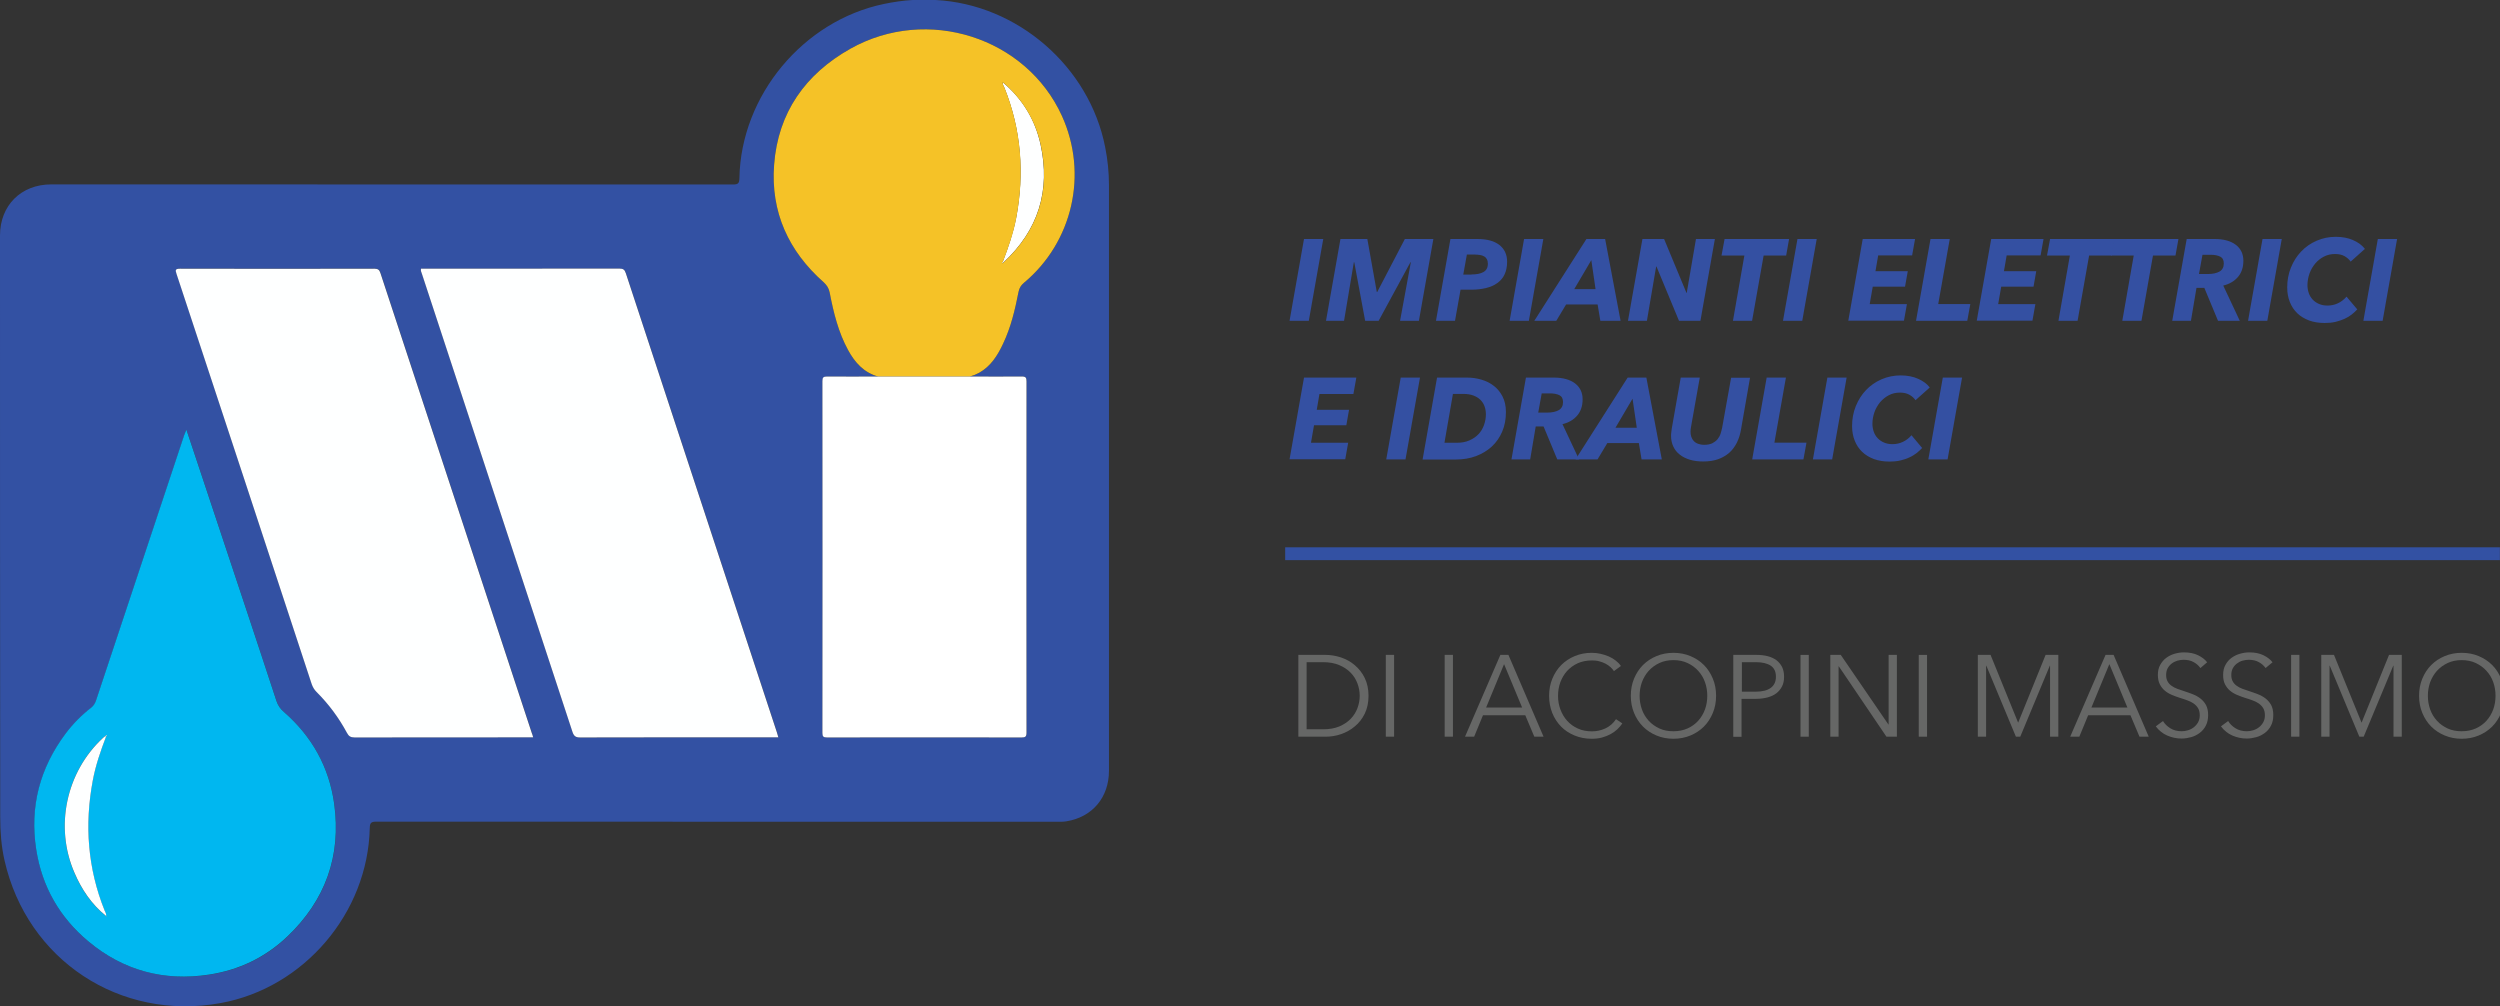
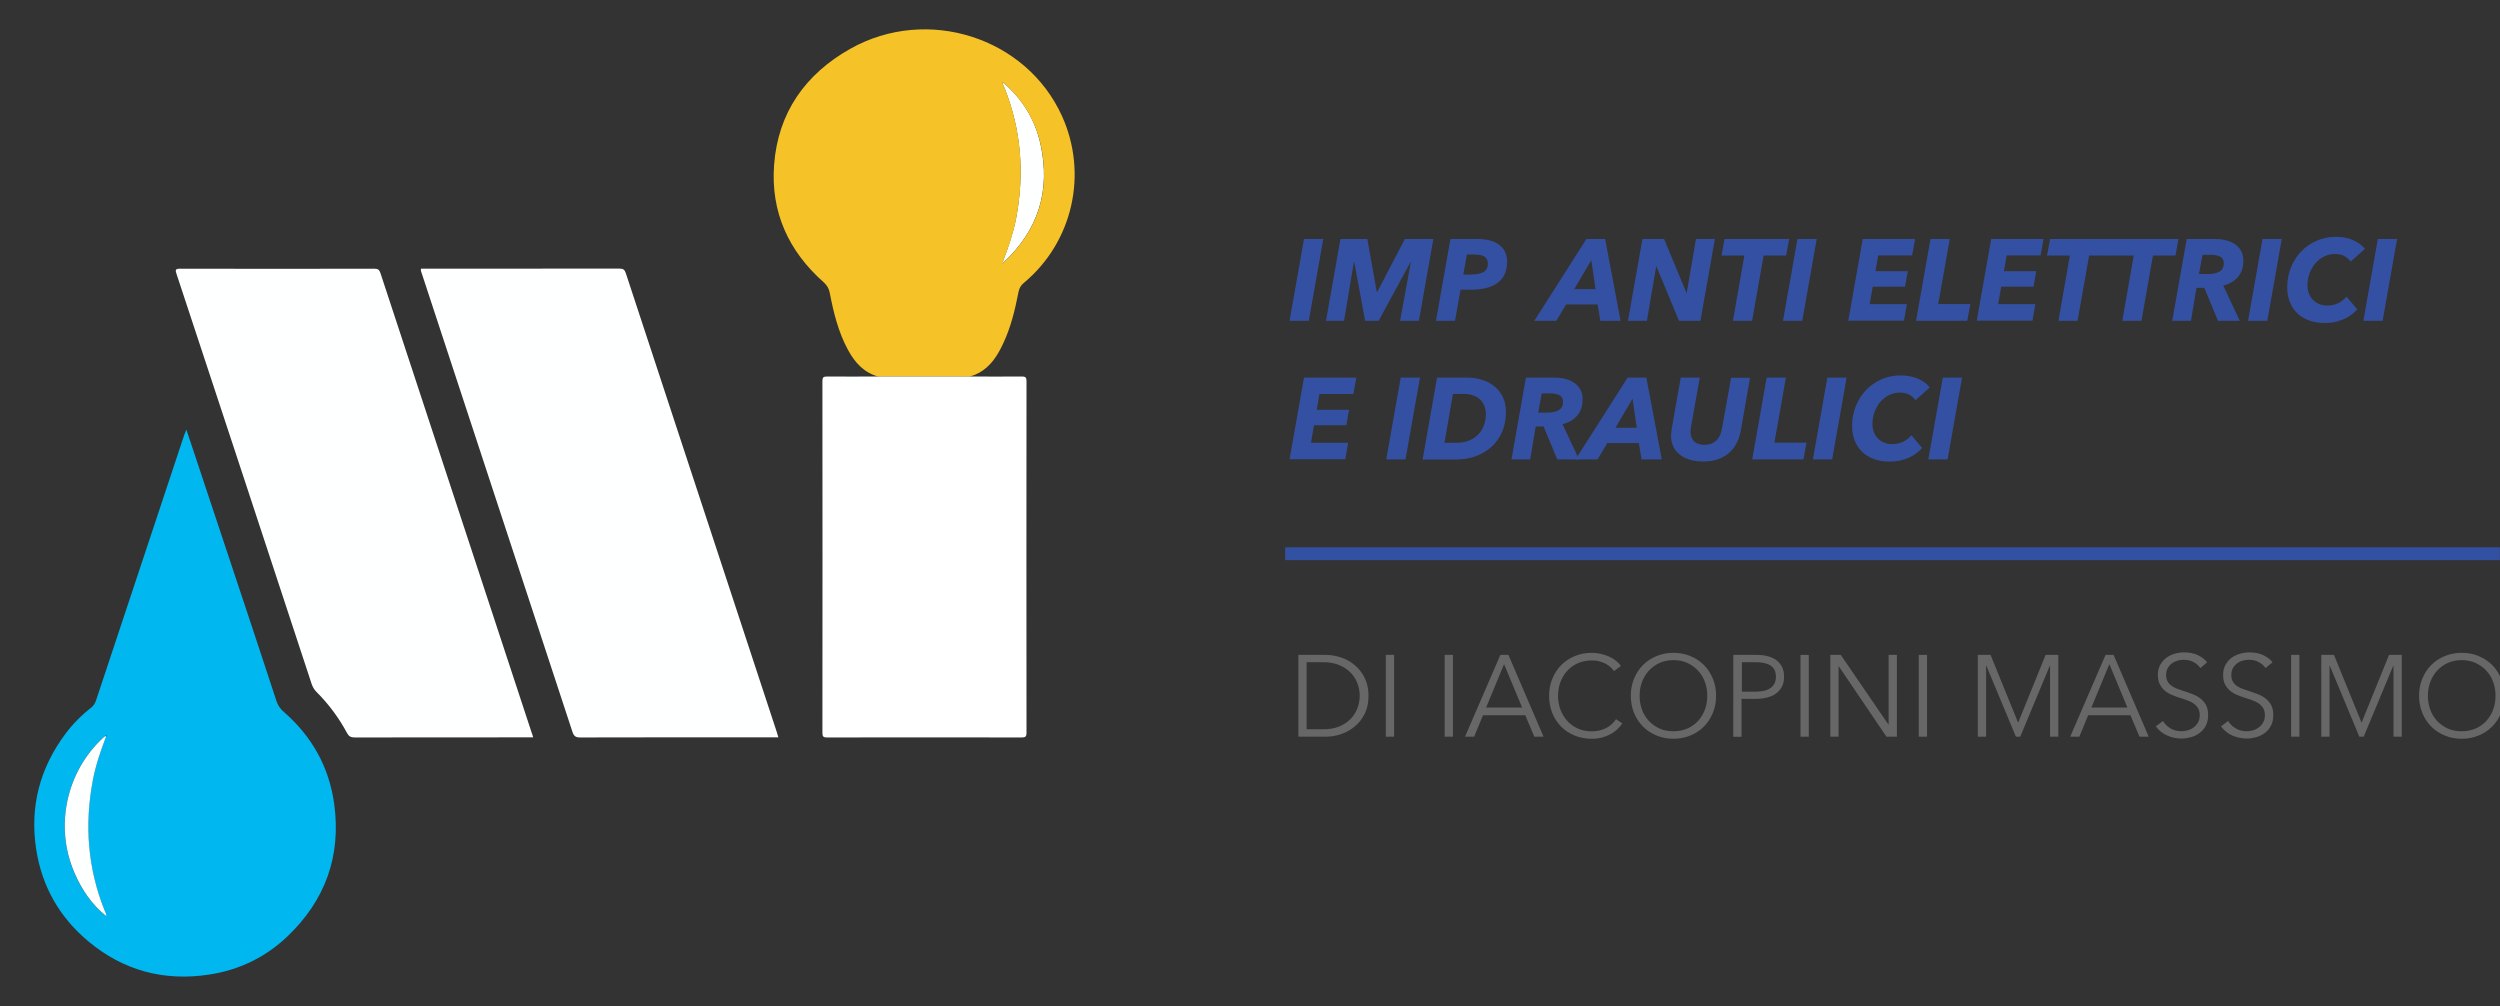
<svg xmlns="http://www.w3.org/2000/svg" version="1.1" id="Layer_1" x="0px" y="0px" viewBox="0 0 229.81 92.5" style="enable-background:new 0 0 229.81 92.5;" xml:space="preserve">
  <rect x="0" y="0" width="229.81" height="92.5" fill="#333333" stroke="none" />
  <style type="text/css">
	.st0{fill:#3450A2;}
	.st1{fill:#666766;}
	.st2{fill:#3351A3;}
	.st3{fill:#00B7F0;}
	.st4{fill:#FEFFFF;}
	.st5{fill:#F5C227;}
	.st6{fill:#FFFFFF;}
</style>
  <g id="Logotipo">
    <g id="Text">
      <g>
        <path class="st0" d="M118.54,29.49l1.33-7.52h1.77l-1.33,7.52H118.54z" />
        <path class="st0" d="M128.7,29.49l0.99-5.38h-0.04l-2.92,5.38h-1.24l-1-5.38h-0.04l-0.9,5.38h-1.66l1.33-7.52h2.47l0.87,4.87     h0.04l2.54-4.87h2.62l-1.33,7.52H128.7z" />
        <path class="st0" d="M135.8,21.97c0.88,0,1.56,0.18,2.03,0.55s0.71,0.88,0.71,1.54c0,0.45-0.08,0.83-0.23,1.16     s-0.38,0.59-0.67,0.8s-0.64,0.36-1.05,0.46s-0.86,0.15-1.36,0.15h-0.97l-0.51,2.86H132l1.33-7.52H135.8z M135.26,25.23     c0.46,0,0.83-0.07,1.1-0.22s0.41-0.4,0.41-0.77c0-0.16-0.03-0.3-0.09-0.41s-0.14-0.2-0.25-0.26c-0.11-0.06-0.23-0.11-0.38-0.13     c-0.15-0.02-0.31-0.04-0.49-0.04h-0.72l-0.33,1.84H135.26z" />
-         <path class="st0" d="M138.77,29.49l1.33-7.52h1.77l-1.33,7.52H138.77z" />
        <path class="st0" d="M147.11,29.49l-0.25-1.5h-2.9l-0.9,1.5h-2.02l4.79-7.52h1.72l1.42,7.52H147.11z M146.28,23.91l-1.57,2.67     h1.96L146.28,23.91z" />
        <path class="st0" d="M154.34,29.49l-2.07-4.99h-0.03l-0.85,4.99h-1.74l1.33-7.52h1.99l2.06,4.96h0.02l0.85-4.96h1.74l-1.33,7.52     H154.34z" />
        <path class="st0" d="M162.12,23.49l-1.06,6h-1.76l1.05-6h-2.1l0.28-1.52h5.93l-0.27,1.52H162.12z" />
        <path class="st0" d="M163.9,29.49l1.33-7.52H167l-1.33,7.52H163.9z" />
        <path class="st0" d="M169.9,29.49l1.33-7.52h4.81l-0.27,1.51h-3.12l-0.25,1.45h2.97l-0.25,1.42h-2.97l-0.28,1.61h3.42l-0.27,1.52     H169.9z" />
        <path class="st0" d="M176.13,29.49l1.33-7.52h1.77l-1.06,5.98h2.95l-0.28,1.54H176.13z" />
        <path class="st0" d="M181.71,29.49l1.33-7.52h4.81l-0.27,1.51h-3.12l-0.25,1.45h2.97l-0.25,1.42h-2.97l-0.28,1.61h3.42     l-0.27,1.52H181.71z" />
        <path class="st0" d="M192.04,23.49l-1.06,6h-1.76l1.05-6h-2.1l0.28-1.52h5.93l-0.27,1.52H192.04z" />
        <path class="st0" d="M197.91,23.49l-1.06,6h-1.76l1.05-6h-2.1l0.28-1.52h5.93l-0.27,1.52H197.91z" />
        <path class="st0" d="M205.89,29.49h-2l-1.26-3.03h-0.72l-0.51,3.03h-1.72l1.33-7.52h2.57c0.83,0,1.47,0.18,1.94,0.53     c0.46,0.35,0.7,0.84,0.7,1.47c0,0.61-0.17,1.11-0.5,1.49c-0.33,0.39-0.78,0.65-1.35,0.79L205.89,29.49z M202.93,25.19     c0.47,0,0.84-0.08,1.1-0.23s0.39-0.4,0.39-0.74c0-0.31-0.11-0.52-0.33-0.63c-0.22-0.11-0.51-0.17-0.88-0.17h-0.75l-0.32,1.77     H202.93z" />
        <path class="st0" d="M206.65,29.49l1.33-7.52h1.77l-1.33,7.52H206.65z" />
        <path class="st0" d="M216.69,28.44c-0.15,0.16-0.32,0.32-0.51,0.47s-0.42,0.29-0.67,0.4s-0.53,0.21-0.83,0.28     c-0.3,0.07-0.63,0.1-0.99,0.1c-0.53,0-1.01-0.08-1.43-0.23c-0.42-0.16-0.79-0.38-1.08-0.66c-0.3-0.29-0.53-0.63-0.69-1.04     c-0.16-0.4-0.24-0.85-0.24-1.34c0-0.64,0.11-1.25,0.34-1.82s0.54-1.06,0.94-1.48c0.4-0.42,0.87-0.75,1.42-0.99     s1.14-0.36,1.77-0.36c0.59,0,1.13,0.1,1.6,0.31c0.47,0.21,0.83,0.48,1.07,0.8l-1.31,1.17c-0.12-0.18-0.3-0.35-0.54-0.49     c-0.24-0.14-0.53-0.21-0.89-0.21c-0.38,0-0.72,0.08-1.03,0.24c-0.31,0.16-0.57,0.37-0.8,0.64c-0.22,0.27-0.4,0.57-0.52,0.91     s-0.19,0.7-0.19,1.07c0,0.25,0.04,0.5,0.12,0.73s0.2,0.43,0.36,0.6c0.16,0.17,0.35,0.3,0.58,0.4c0.23,0.1,0.49,0.15,0.79,0.15     c0.33,0,0.65-0.07,0.95-0.21c0.3-0.14,0.56-0.34,0.79-0.61L216.69,28.44z" />
        <path class="st0" d="M217.25,29.49l1.33-7.52h1.77l-1.33,7.52H217.25z" />
        <path class="st0" d="M118.54,42.23l1.33-7.52h4.81l-0.27,1.51h-3.12l-0.25,1.45h2.97l-0.25,1.42h-2.97l-0.28,1.61h3.42     l-0.27,1.52H118.54z" />
        <path class="st0" d="M127.43,42.23l1.33-7.52h1.77l-1.33,7.52H127.43z" />
        <path class="st0" d="M132.1,34.71h2.78c0.42,0,0.85,0.06,1.27,0.18c0.42,0.12,0.8,0.3,1.14,0.56c0.34,0.25,0.61,0.58,0.82,0.98     c0.21,0.4,0.32,0.88,0.32,1.45c0,0.66-0.11,1.26-0.34,1.79c-0.23,0.54-0.55,1-0.96,1.38c-0.41,0.38-0.9,0.67-1.46,0.88     c-0.56,0.21-1.17,0.31-1.83,0.31h-3.07L132.1,34.71z M132.78,40.7h1.14c0.44,0,0.83-0.07,1.16-0.22s0.62-0.34,0.84-0.58     s0.39-0.52,0.5-0.84s0.17-0.64,0.17-0.97c0-0.25-0.04-0.5-0.12-0.73c-0.08-0.23-0.21-0.43-0.38-0.6s-0.38-0.3-0.64-0.4     c-0.26-0.1-0.57-0.15-0.92-0.15h-0.97L132.78,40.7z" />
        <path class="st0" d="M145.15,42.23h-2l-1.26-3.03h-0.72l-0.51,3.03h-1.72l1.33-7.52h2.57c0.83,0,1.47,0.18,1.94,0.53     c0.46,0.35,0.7,0.84,0.7,1.47c0,0.61-0.17,1.11-0.5,1.49c-0.33,0.39-0.78,0.65-1.35,0.79L145.15,42.23z M142.19,37.93     c0.47,0,0.84-0.08,1.1-0.23c0.26-0.15,0.39-0.4,0.39-0.74c0-0.31-0.11-0.52-0.33-0.63c-0.22-0.11-0.51-0.17-0.88-0.17h-0.75     l-0.32,1.77H142.19z" />
        <path class="st0" d="M150.9,42.23l-0.25-1.5h-2.9l-0.9,1.5h-2.02l4.79-7.52h1.72l1.42,7.52H150.9z M150.07,36.65l-1.57,2.67h1.96     L150.07,36.65z" />
        <path class="st0" d="M159.66,40.69c-0.18,0.36-0.41,0.67-0.7,0.93c-0.29,0.25-0.63,0.45-1.02,0.59c-0.4,0.14-0.85,0.21-1.37,0.21     c-0.45,0-0.86-0.05-1.23-0.16c-0.36-0.11-0.68-0.27-0.93-0.47c-0.26-0.2-0.46-0.45-0.59-0.74c-0.14-0.29-0.21-0.62-0.21-0.98     c0-0.1,0-0.21,0.02-0.32s0.02-0.22,0.04-0.33l0.83-4.71h1.75l-0.81,4.56c-0.01,0.07-0.02,0.15-0.03,0.22     c0,0.08-0.01,0.15-0.01,0.21c0,0.16,0.02,0.3,0.07,0.45s0.12,0.27,0.22,0.38c0.1,0.11,0.23,0.2,0.39,0.26     c0.16,0.06,0.36,0.1,0.58,0.1c0.3,0,0.54-0.05,0.74-0.14c0.19-0.1,0.35-0.22,0.48-0.37c0.12-0.15,0.22-0.32,0.28-0.51     s0.11-0.38,0.15-0.57l0.82-4.58h1.74l-0.83,4.76C159.97,39.92,159.84,40.32,159.66,40.69z" />
        <path class="st0" d="M161.07,42.23l1.33-7.52h1.77l-1.06,5.98h2.95l-0.28,1.54H161.07z" />
        <path class="st0" d="M166.65,42.23l1.33-7.52h1.77l-1.33,7.52H166.65z" />
        <path class="st0" d="M176.69,41.18c-0.15,0.16-0.32,0.32-0.51,0.47c-0.2,0.15-0.42,0.29-0.67,0.4c-0.25,0.12-0.53,0.21-0.83,0.28     c-0.3,0.07-0.63,0.1-0.99,0.1c-0.53,0-1.01-0.08-1.43-0.23c-0.42-0.16-0.79-0.38-1.08-0.66c-0.3-0.29-0.53-0.63-0.69-1.04     c-0.16-0.4-0.24-0.85-0.24-1.34c0-0.64,0.11-1.25,0.34-1.82s0.54-1.06,0.94-1.48c0.4-0.42,0.87-0.75,1.42-0.99     s1.14-0.36,1.77-0.36c0.59,0,1.13,0.1,1.6,0.31c0.47,0.21,0.83,0.48,1.07,0.8l-1.31,1.17c-0.12-0.18-0.3-0.35-0.54-0.49     s-0.53-0.21-0.89-0.21c-0.38,0-0.72,0.08-1.02,0.24s-0.57,0.37-0.8,0.64c-0.22,0.27-0.4,0.57-0.52,0.91     c-0.12,0.34-0.19,0.7-0.19,1.07c0,0.25,0.04,0.5,0.12,0.73c0.08,0.23,0.2,0.43,0.36,0.6c0.16,0.17,0.35,0.3,0.58,0.4     c0.23,0.1,0.49,0.15,0.79,0.15c0.33,0,0.65-0.07,0.95-0.21c0.3-0.14,0.56-0.34,0.79-0.61L176.69,41.18z" />
        <path class="st0" d="M177.26,42.23l1.33-7.52h1.77l-1.33,7.52H177.26z" />
        <path class="st1" d="M119.35,60.2h2.5c0.47,0,0.94,0.08,1.41,0.23c0.47,0.16,0.9,0.39,1.27,0.71c0.38,0.32,0.69,0.71,0.92,1.18     s0.35,1.02,0.35,1.64c0,0.63-0.12,1.18-0.35,1.65c-0.23,0.47-0.54,0.86-0.92,1.17c-0.38,0.32-0.8,0.55-1.27,0.71     c-0.47,0.16-0.94,0.23-1.41,0.23h-2.5V60.2z M120.11,67.04h1.52c0.57,0,1.06-0.09,1.48-0.26c0.42-0.18,0.77-0.41,1.05-0.7     c0.28-0.29,0.48-0.61,0.62-0.98c0.14-0.37,0.21-0.75,0.21-1.14c0-0.39-0.07-0.77-0.21-1.14c-0.14-0.37-0.34-0.7-0.62-0.98     c-0.28-0.29-0.62-0.52-1.05-0.7c-0.42-0.18-0.92-0.27-1.48-0.27h-1.52V67.04z" />
        <path class="st1" d="M128.15,67.72h-0.76V60.2h0.76V67.72z" />
        <path class="st1" d="M133.56,67.72h-0.76V60.2h0.76V67.72z" />
        <path class="st1" d="M135.51,67.72h-0.84l3.25-7.52h0.74l3.23,7.52h-0.85l-0.83-1.97h-3.89L135.51,67.72z M136.61,65.04h3.31     l-1.66-3.99L136.61,65.04z" />
        <path class="st1" d="M149.13,66.5c-0.13,0.19-0.28,0.37-0.46,0.54s-0.39,0.32-0.63,0.45c-0.24,0.13-0.5,0.23-0.79,0.31     c-0.29,0.08-0.6,0.11-0.94,0.11c-0.57,0-1.09-0.1-1.57-0.3c-0.48-0.2-0.9-0.47-1.24-0.82s-0.62-0.77-0.81-1.25     s-0.29-1.01-0.29-1.58c0-0.57,0.1-1.1,0.3-1.58c0.2-0.48,0.47-0.9,0.82-1.25c0.35-0.35,0.76-0.62,1.24-0.82     c0.48-0.2,1-0.3,1.56-0.3c0.28,0,0.55,0.03,0.81,0.09s0.51,0.14,0.75,0.24c0.23,0.1,0.45,0.23,0.64,0.38s0.35,0.31,0.48,0.5     l-0.64,0.47c-0.08-0.12-0.18-0.24-0.31-0.36s-0.29-0.23-0.46-0.32c-0.18-0.09-0.37-0.17-0.58-0.22     c-0.21-0.06-0.43-0.08-0.67-0.08c-0.49,0-0.93,0.09-1.31,0.26c-0.39,0.18-0.71,0.42-0.98,0.71c-0.27,0.3-0.47,0.65-0.62,1.04     c-0.14,0.4-0.21,0.81-0.21,1.25c0,0.44,0.07,0.85,0.22,1.25c0.15,0.4,0.35,0.74,0.62,1.04c0.27,0.3,0.6,0.54,0.98,0.71     c0.39,0.18,0.82,0.26,1.3,0.26c0.43,0,0.84-0.09,1.23-0.27c0.39-0.18,0.72-0.46,0.98-0.85L149.13,66.5z" />
        <path class="st1" d="M157.75,63.96c0,0.57-0.1,1.1-0.3,1.58s-0.47,0.9-0.82,1.25c-0.35,0.35-0.76,0.62-1.24,0.82     c-0.48,0.2-1,0.3-1.56,0.3c-0.56,0-1.08-0.1-1.56-0.3c-0.48-0.2-0.89-0.47-1.24-0.82s-0.62-0.77-0.82-1.25     c-0.2-0.48-0.3-1.01-0.3-1.58c0-0.57,0.1-1.1,0.3-1.58c0.2-0.48,0.47-0.9,0.82-1.25c0.35-0.35,0.76-0.62,1.24-0.82     c0.48-0.2,1-0.3,1.56-0.3c0.56,0,1.08,0.1,1.56,0.3s0.89,0.47,1.24,0.82c0.35,0.35,0.62,0.77,0.82,1.25     S157.75,63.38,157.75,63.96z M156.94,63.96c0-0.44-0.07-0.86-0.21-1.25c-0.14-0.4-0.35-0.74-0.62-1.04     c-0.27-0.3-0.6-0.54-0.98-0.72s-0.82-0.27-1.3-0.27s-0.92,0.09-1.3,0.27s-0.71,0.42-0.98,0.72c-0.27,0.3-0.47,0.65-0.62,1.04     c-0.14,0.4-0.21,0.81-0.21,1.25c0,0.44,0.07,0.85,0.21,1.25c0.14,0.4,0.35,0.74,0.62,1.04c0.27,0.3,0.6,0.53,0.98,0.71     s0.82,0.26,1.3,0.26s0.92-0.09,1.3-0.26s0.71-0.41,0.98-0.71c0.27-0.3,0.47-0.64,0.62-1.04     C156.87,64.82,156.94,64.4,156.94,63.96z" />
        <path class="st1" d="M159.34,60.2h2.12c0.38,0,0.73,0.04,1.04,0.12c0.31,0.08,0.58,0.21,0.8,0.37c0.22,0.17,0.39,0.38,0.52,0.63     c0.12,0.25,0.18,0.55,0.18,0.89s-0.06,0.64-0.19,0.89s-0.3,0.46-0.52,0.63c-0.22,0.17-0.49,0.29-0.81,0.38     c-0.31,0.08-0.66,0.13-1.05,0.13h-1.34v3.49h-0.76V60.2z M160.11,63.58h1.3c0.6,0,1.06-0.12,1.37-0.35s0.47-0.57,0.47-1.02     c0-0.47-0.16-0.81-0.48-1.02s-0.77-0.32-1.35-0.32h-1.3V63.58z" />
        <path class="st1" d="M166.27,67.72h-0.76V60.2h0.76V67.72z" />
        <path class="st1" d="M173.59,66.6h0.02v-6.4h0.76v7.52h-0.96l-4.38-6.47h-0.02v6.47h-0.76V60.2h0.96L173.59,66.6z" />
        <path class="st1" d="M177.14,67.72h-0.76V60.2h0.76V67.72z" />
        <path class="st1" d="M185.51,66.42h0.01l2.52-6.22h1.17v7.52h-0.76v-6.53h-0.02l-2.72,6.53h-0.4l-2.72-6.53h-0.02v6.53h-0.76     V60.2h1.17L185.51,66.42z" />
        <path class="st1" d="M191.14,67.72h-0.84l3.25-7.52h0.74l3.23,7.52h-0.85l-0.83-1.97h-3.89L191.14,67.72z M192.25,65.04h3.31     l-1.66-3.99L192.25,65.04z" />
        <path class="st1" d="M202.27,61.41c-0.16-0.23-0.37-0.41-0.63-0.55c-0.25-0.14-0.56-0.21-0.92-0.21c-0.18,0-0.37,0.03-0.56,0.08     c-0.19,0.06-0.37,0.14-0.52,0.26c-0.16,0.12-0.28,0.26-0.38,0.44c-0.1,0.18-0.14,0.39-0.14,0.63c0,0.24,0.05,0.44,0.14,0.59     c0.09,0.16,0.21,0.29,0.37,0.4c0.15,0.11,0.33,0.2,0.52,0.27c0.19,0.07,0.4,0.14,0.61,0.21c0.26,0.08,0.52,0.18,0.79,0.28     c0.26,0.1,0.5,0.23,0.71,0.39c0.21,0.16,0.38,0.36,0.52,0.6c0.13,0.25,0.2,0.55,0.2,0.93s-0.07,0.7-0.21,0.97     s-0.33,0.5-0.56,0.67s-0.49,0.31-0.78,0.39c-0.29,0.08-0.59,0.13-0.89,0.13c-0.23,0-0.45-0.02-0.68-0.07s-0.44-0.12-0.65-0.21     s-0.4-0.21-0.57-0.35c-0.18-0.14-0.33-0.3-0.47-0.49l0.66-0.49c0.16,0.27,0.39,0.49,0.68,0.67c0.29,0.18,0.64,0.27,1.04,0.27     c0.19,0,0.39-0.03,0.58-0.09c0.2-0.06,0.38-0.15,0.54-0.28s0.29-0.28,0.39-0.46s0.15-0.39,0.15-0.63c0-0.26-0.05-0.48-0.15-0.65     c-0.1-0.17-0.24-0.32-0.41-0.44c-0.17-0.12-0.37-0.21-0.58-0.29c-0.22-0.08-0.45-0.16-0.69-0.23c-0.25-0.08-0.49-0.17-0.73-0.27     c-0.24-0.1-0.46-0.23-0.65-0.39c-0.19-0.16-0.35-0.36-0.46-0.59c-0.12-0.23-0.18-0.52-0.18-0.86c0-0.36,0.07-0.67,0.22-0.93     s0.33-0.48,0.57-0.65s0.49-0.29,0.77-0.37s0.56-0.12,0.84-0.12c0.51,0,0.95,0.09,1.31,0.27c0.36,0.18,0.63,0.39,0.82,0.64     L202.27,61.41z" />
        <path class="st1" d="M208.26,61.41c-0.16-0.23-0.37-0.41-0.63-0.55c-0.25-0.14-0.56-0.21-0.92-0.21c-0.18,0-0.37,0.03-0.56,0.08     s-0.36,0.14-0.52,0.26c-0.16,0.12-0.28,0.26-0.38,0.44c-0.1,0.18-0.14,0.39-0.14,0.63c0,0.24,0.05,0.44,0.14,0.59     c0.09,0.16,0.21,0.29,0.37,0.4c0.15,0.11,0.33,0.2,0.52,0.27c0.19,0.07,0.4,0.14,0.61,0.21c0.26,0.08,0.52,0.18,0.79,0.28     c0.26,0.1,0.5,0.23,0.71,0.39s0.38,0.36,0.52,0.6c0.13,0.25,0.2,0.55,0.2,0.93s-0.07,0.7-0.21,0.97     c-0.14,0.27-0.33,0.5-0.56,0.67s-0.49,0.31-0.78,0.39c-0.29,0.08-0.59,0.13-0.89,0.13c-0.23,0-0.45-0.02-0.68-0.07     s-0.44-0.12-0.65-0.21c-0.21-0.09-0.4-0.21-0.57-0.35c-0.18-0.14-0.33-0.3-0.47-0.49l0.66-0.49c0.16,0.27,0.39,0.49,0.68,0.67     c0.29,0.18,0.64,0.27,1.04,0.27c0.19,0,0.39-0.03,0.58-0.09c0.2-0.06,0.38-0.15,0.54-0.28c0.16-0.12,0.29-0.28,0.39-0.46     s0.15-0.39,0.15-0.63c0-0.26-0.05-0.48-0.15-0.65c-0.1-0.17-0.24-0.32-0.41-0.44c-0.17-0.12-0.36-0.21-0.58-0.29     s-0.45-0.16-0.69-0.23c-0.25-0.08-0.49-0.17-0.73-0.27c-0.24-0.1-0.46-0.23-0.65-0.39s-0.34-0.36-0.46-0.59     c-0.12-0.23-0.17-0.52-0.17-0.86c0-0.36,0.07-0.67,0.22-0.93c0.14-0.26,0.33-0.48,0.57-0.65s0.49-0.29,0.78-0.37     s0.56-0.12,0.84-0.12c0.51,0,0.95,0.09,1.31,0.27c0.36,0.18,0.63,0.39,0.82,0.64L208.26,61.41z" />
        <path class="st1" d="M211.37,67.72h-0.76V60.2h0.76V67.72z" />
        <path class="st1" d="M217.08,66.42h0.01l2.52-6.22h1.17v7.52h-0.76v-6.53H220l-2.72,6.53h-0.4l-2.72-6.53h-0.02v6.53h-0.76V60.2     h1.17L217.08,66.42z" />
        <path class="st1" d="M230.21,63.96c0,0.57-0.1,1.1-0.3,1.58c-0.2,0.48-0.47,0.9-0.82,1.25s-0.76,0.62-1.24,0.82     c-0.48,0.2-1,0.3-1.56,0.3c-0.56,0-1.08-0.1-1.56-0.3c-0.48-0.2-0.89-0.47-1.24-0.82s-0.62-0.77-0.82-1.25s-0.3-1.01-0.3-1.58     c0-0.57,0.1-1.1,0.3-1.58s0.47-0.9,0.82-1.25c0.35-0.35,0.76-0.62,1.24-0.82s1-0.3,1.56-0.3c0.56,0,1.08,0.1,1.56,0.3     c0.48,0.2,0.89,0.47,1.24,0.82c0.35,0.35,0.62,0.77,0.82,1.25C230.11,62.86,230.21,63.38,230.21,63.96z M229.4,63.96     c0-0.44-0.07-0.86-0.21-1.25c-0.14-0.4-0.35-0.74-0.62-1.04c-0.27-0.3-0.6-0.54-0.98-0.72s-0.82-0.27-1.3-0.27     s-0.92,0.09-1.3,0.27s-0.71,0.42-0.98,0.72c-0.27,0.3-0.47,0.65-0.62,1.04c-0.14,0.4-0.21,0.81-0.21,1.25     c0,0.44,0.07,0.85,0.21,1.25c0.14,0.4,0.35,0.74,0.62,1.04c0.27,0.3,0.6,0.53,0.98,0.71s0.82,0.26,1.3,0.26s0.92-0.09,1.3-0.26     s0.71-0.41,0.98-0.71c0.27-0.3,0.47-0.64,0.62-1.04C229.33,64.82,229.4,64.4,229.4,63.96z" />
      </g>
      <rect id="Divider" x="118.14" y="50.31" class="st2" width="111.66" height="1.18" />
    </g>
    <g id="MI_Logo_1_">
      <g id="Background_Blu_1_">
-         <path id="Background_Blu" class="st2" d="M83.9,0c0.7,0,1.39,0,2.09,0c7.53,0.38,14.15,6.12,15.6,13.52     c0.23,1.15,0.35,2.31,0.35,3.49c0,17.95,0,35.9,0,53.85c0,2.44-1.53,4.26-3.92,4.64c-0.29,0.05-0.6,0.04-0.9,0.04     c-20.85,0-41.7,0-62.54-0.01c-0.47,0-0.58,0.12-0.59,0.58c-0.17,7.82-6.06,14.72-13.73,16.1c-9.24,1.67-17.77-3.97-19.84-13.1     c-0.3-1.31-0.4-2.64-0.4-3.98C0,57.31,0,39.48,0,21.65c0-2.77,1.94-4.7,4.71-4.7c20.89,0,41.79,0,62.68,0.01     c0.48,0,0.57-0.13,0.58-0.59c0.14-7.59,5.86-14.47,13.3-16.01C82.14,0.18,83.01,0.05,83.9,0z M89.16,34.61     c1.24-0.34,2.05-1.19,2.66-2.26c0.14-0.25,0.27-0.5,0.39-0.76c0.71-1.52,1.1-3.13,1.42-4.77c0.07-0.35,0.22-0.6,0.49-0.82     c4.49-3.74,5.92-10.01,3.5-15.34C94.34,3.43,85.23,0.51,78.17,4.48c-4.14,2.33-6.65,5.87-7.01,10.66     c-0.33,4.33,1.32,7.94,4.57,10.82c0.3,0.26,0.47,0.54,0.54,0.94c0.36,1.83,0.79,3.63,1.69,5.28c0.62,1.14,1.44,2.06,2.75,2.43     c-1.56,0-3.12,0.02-4.68,0c-0.35,0-0.42,0.1-0.42,0.43c0.01,10.78,0.01,21.56,0,32.34c0,0.35,0.1,0.41,0.43,0.41     c5.96-0.01,11.92-0.01,17.88,0c0.33,0,0.45-0.06,0.45-0.43c-0.01-10.77-0.01-21.53,0-32.3c0-0.34-0.06-0.46-0.43-0.45     C92.34,34.63,90.75,34.61,89.16,34.61z M38.7,24.7c-0.05,0.19,0.04,0.32,0.09,0.46c4.62,14.05,9.24,28.09,13.85,42.14     c0.12,0.38,0.28,0.49,0.69,0.49c5.9-0.02,11.8-0.01,17.71-0.01c0.16,0,0.32,0,0.52,0c-0.06-0.18-0.1-0.33-0.14-0.47     c-4.63-14.06-9.26-28.13-13.88-42.19c-0.11-0.33-0.25-0.43-0.59-0.43c-5.95,0.01-11.89,0.01-17.84,0.01     C38.96,24.7,38.83,24.7,38.7,24.7z M49.01,67.78c-0.05-0.16-0.08-0.29-0.12-0.42c-4.64-14.09-9.28-28.18-13.91-42.27     c-0.1-0.31-0.24-0.4-0.56-0.4c-5.95,0.01-11.89,0.01-17.84,0c-0.46,0-0.46,0.11-0.34,0.49c4.15,12.56,8.28,25.13,12.42,37.69     c0.09,0.28,0.23,0.51,0.44,0.72c1.12,1.12,2.06,2.38,2.81,3.78c0.16,0.3,0.33,0.42,0.69,0.41c5.32-0.01,10.63-0.01,15.95-0.01     C48.69,67.78,48.84,67.78,49.01,67.78z M17.13,39.49c-0.09,0.25-0.15,0.38-0.19,0.52c-2.7,8.13-5.4,16.25-8.1,24.38     c-0.09,0.28-0.22,0.49-0.46,0.68c-0.88,0.68-1.67,1.47-2.33,2.36c-2.38,3.18-3.32,6.73-2.71,10.67c0.53,3.42,2.16,6.25,4.8,8.45     c3.22,2.67,6.94,3.67,11.08,3.05c2.76-0.42,5.19-1.58,7.2-3.5c3.49-3.32,4.97-7.41,4.31-12.2c-0.47-3.39-2.05-6.2-4.62-8.44     c-0.33-0.28-0.55-0.6-0.69-1.02c-0.91-2.79-1.84-5.57-2.76-8.36c-1.6-4.83-3.21-9.66-4.82-14.49     C17.62,40.91,17.39,40.26,17.13,39.49z" />
-       </g>
+         </g>
      <g id="Goccia_1_">
        <path id="Goccia" class="st3" d="M17.13,39.49c0.26,0.77,0.48,1.43,0.7,2.09c1.61,4.83,3.21,9.66,4.82,14.49     c0.92,2.78,1.85,5.57,2.76,8.36c0.14,0.42,0.36,0.74,0.69,1.02c2.58,2.25,4.15,5.06,4.62,8.44c0.66,4.79-0.82,8.88-4.31,12.2     c-2.02,1.92-4.44,3.08-7.2,3.5c-4.14,0.63-7.87-0.37-11.08-3.05c-2.64-2.2-4.27-5.03-4.8-8.45c-0.61-3.94,0.33-7.49,2.71-10.67     c0.67-0.89,1.45-1.68,2.33-2.36c0.24-0.19,0.37-0.41,0.46-0.68c2.7-8.13,5.4-16.26,8.1-24.38     C16.98,39.87,17.04,39.74,17.13,39.49z M9.73,84.19c0.02,0.03,0.01,0.1,0.07,0.03c-0.02-0.01-0.04-0.03-0.06-0.04     c0.03-0.18-0.07-0.32-0.13-0.47c-1.56-3.88-1.86-7.87-1.09-11.97c0.26-1.39,0.73-2.72,1.22-4.03c0.06-0.04,0.08-0.08,0.03-0.14     c-0.03,0.03-0.06,0.06-0.09,0.1c-0.07,0.05-0.15,0.1-0.22,0.16C6.08,70.95,5,76,6.84,80.24C7.5,81.77,8.41,83.13,9.73,84.19z" />
        <g id="Riflesso_Goccia">
          <path class="st4" d="M9.75,67.71c-0.5,1.32-0.96,2.64-1.22,4.03c-0.77,4.09-0.47,8.09,1.09,11.97c0.06,0.15,0.17,0.29,0.13,0.47      l-0.01,0.01c-1.32-1.06-2.23-2.42-2.89-3.95C5,76,6.08,70.95,9.48,67.82c0.06-0.06,0.14-0.11,0.22-0.16      C9.71,67.67,9.73,67.69,9.75,67.71z" />
          <path class="st4" d="M9.74,84.17c0.02,0.01,0.04,0.03,0.06,0.04c-0.06,0.07-0.06,0-0.07-0.03L9.74,84.17z" />
-           <path class="st4" d="M9.69,67.66c0.03-0.03,0.06-0.06,0.09-0.1c0.05,0.06,0.03,0.11-0.03,0.14C9.73,67.69,9.71,67.67,9.69,67.66      z" />
        </g>
      </g>
      <g id="Lampadina_1_">
        <g id="Riflesso_Lampadina">
          <path class="st4" d="M92.25,24.13c-0.04,0.03-0.06,0.12-0.12,0.07c-0.04-0.04-0.01-0.1,0.05-0.13      C92.2,24.08,92.23,24.1,92.25,24.13z" />
          <path class="st4" d="M92.2,7.57c-0.02,0-0.04,0-0.06,0c0-0.01,0-0.03,0-0.04C92.16,7.55,92.18,7.57,92.2,7.57L92.2,7.57z" />
          <path class="st4" d="M92.18,24.06c0.5-1.31,0.96-2.64,1.23-4.03c0.77-4.09,0.47-8.08-1.08-11.96c-0.06-0.16-0.2-0.31-0.13-0.5      L92.2,7.58c1.79,1.51,2.96,3.43,3.45,5.7c0.93,4.24-0.21,7.88-3.4,10.84C92.23,24.1,92.2,24.08,92.18,24.06z" />
        </g>
        <path id="Lampadina" class="st5" d="M80.71,34.61c-1.31-0.37-2.13-1.29-2.75-2.43c-0.9-1.65-1.34-3.46-1.69-5.28     c-0.08-0.4-0.25-0.67-0.54-0.94c-3.25-2.87-4.9-6.48-4.57-10.82c0.36-4.79,2.87-8.33,7.01-10.66c7.06-3.97,16.17-1.05,19.45,6.18     c2.42,5.33,0.99,11.6-3.5,15.34c-0.27,0.22-0.42,0.48-0.49,0.82c-0.32,1.63-0.7,3.25-1.42,4.77c-0.12,0.26-0.25,0.51-0.39,0.76     c-0.61,1.08-1.43,1.92-2.66,2.26C86.34,34.61,83.52,34.61,80.71,34.61z M92.2,7.58c-0.02-0.02-0.04-0.03-0.05-0.05     c0,0.01,0,0.03,0,0.04C92.16,7.57,92.18,7.57,92.2,7.58c-0.07,0.19,0.07,0.33,0.14,0.49c1.55,3.88,1.85,7.87,1.08,11.96     c-0.26,1.39-0.72,2.71-1.23,4.03c-0.06,0.03-0.09,0.1-0.05,0.13c0.06,0.05,0.08-0.04,0.12-0.07c3.19-2.97,4.33-6.6,3.4-10.84     C95.15,11.01,93.98,9.1,92.2,7.58z" />
      </g>
      <path id="I" class="st6" d="M80.71,34.61c2.82,0,5.63,0,8.45,0c1.59,0,3.18,0.02,4.77,0c0.37,0,0.43,0.11,0.43,0.45    c-0.01,10.77-0.01,21.53,0,32.3c0,0.37-0.12,0.43-0.45,0.43c-5.96-0.01-11.92-0.01-17.88,0c-0.33,0-0.43-0.07-0.43-0.41    c0.01-10.78,0.01-21.56,0-32.34c0-0.33,0.07-0.43,0.42-0.43C77.58,34.63,79.14,34.61,80.71,34.61z" />
      <path id="M2" class="st4" d="M38.7,24.7c0.13,0,0.26,0,0.4,0c5.95,0,11.89,0,17.84-0.01c0.34,0,0.48,0.09,0.59,0.43    c4.62,14.07,9.25,28.13,13.88,42.19c0.05,0.14,0.09,0.28,0.14,0.47c-0.19,0-0.36,0-0.52,0c-5.9,0-11.8-0.01-17.71,0.01    c-0.4,0-0.56-0.12-0.69-0.49c-4.61-14.05-9.23-28.09-13.85-42.14C38.74,25.02,38.65,24.89,38.7,24.7z" />
      <path id="M1" class="st4" d="M49.01,67.78c-0.18,0-0.32,0-0.47,0c-5.32,0-10.63,0-15.95,0.01c-0.35,0-0.53-0.11-0.69-0.41    c-0.75-1.4-1.69-2.66-2.81-3.78c-0.21-0.21-0.34-0.44-0.44-0.72c-4.13-12.57-8.27-25.13-12.42-37.69    c-0.13-0.38-0.12-0.49,0.34-0.49c5.95,0.02,11.89,0.01,17.84,0c0.32,0,0.46,0.09,0.56,0.4c4.63,14.09,9.27,28.18,13.91,42.27    C48.93,67.49,48.97,67.62,49.01,67.78z" />
    </g>
  </g>
</svg>